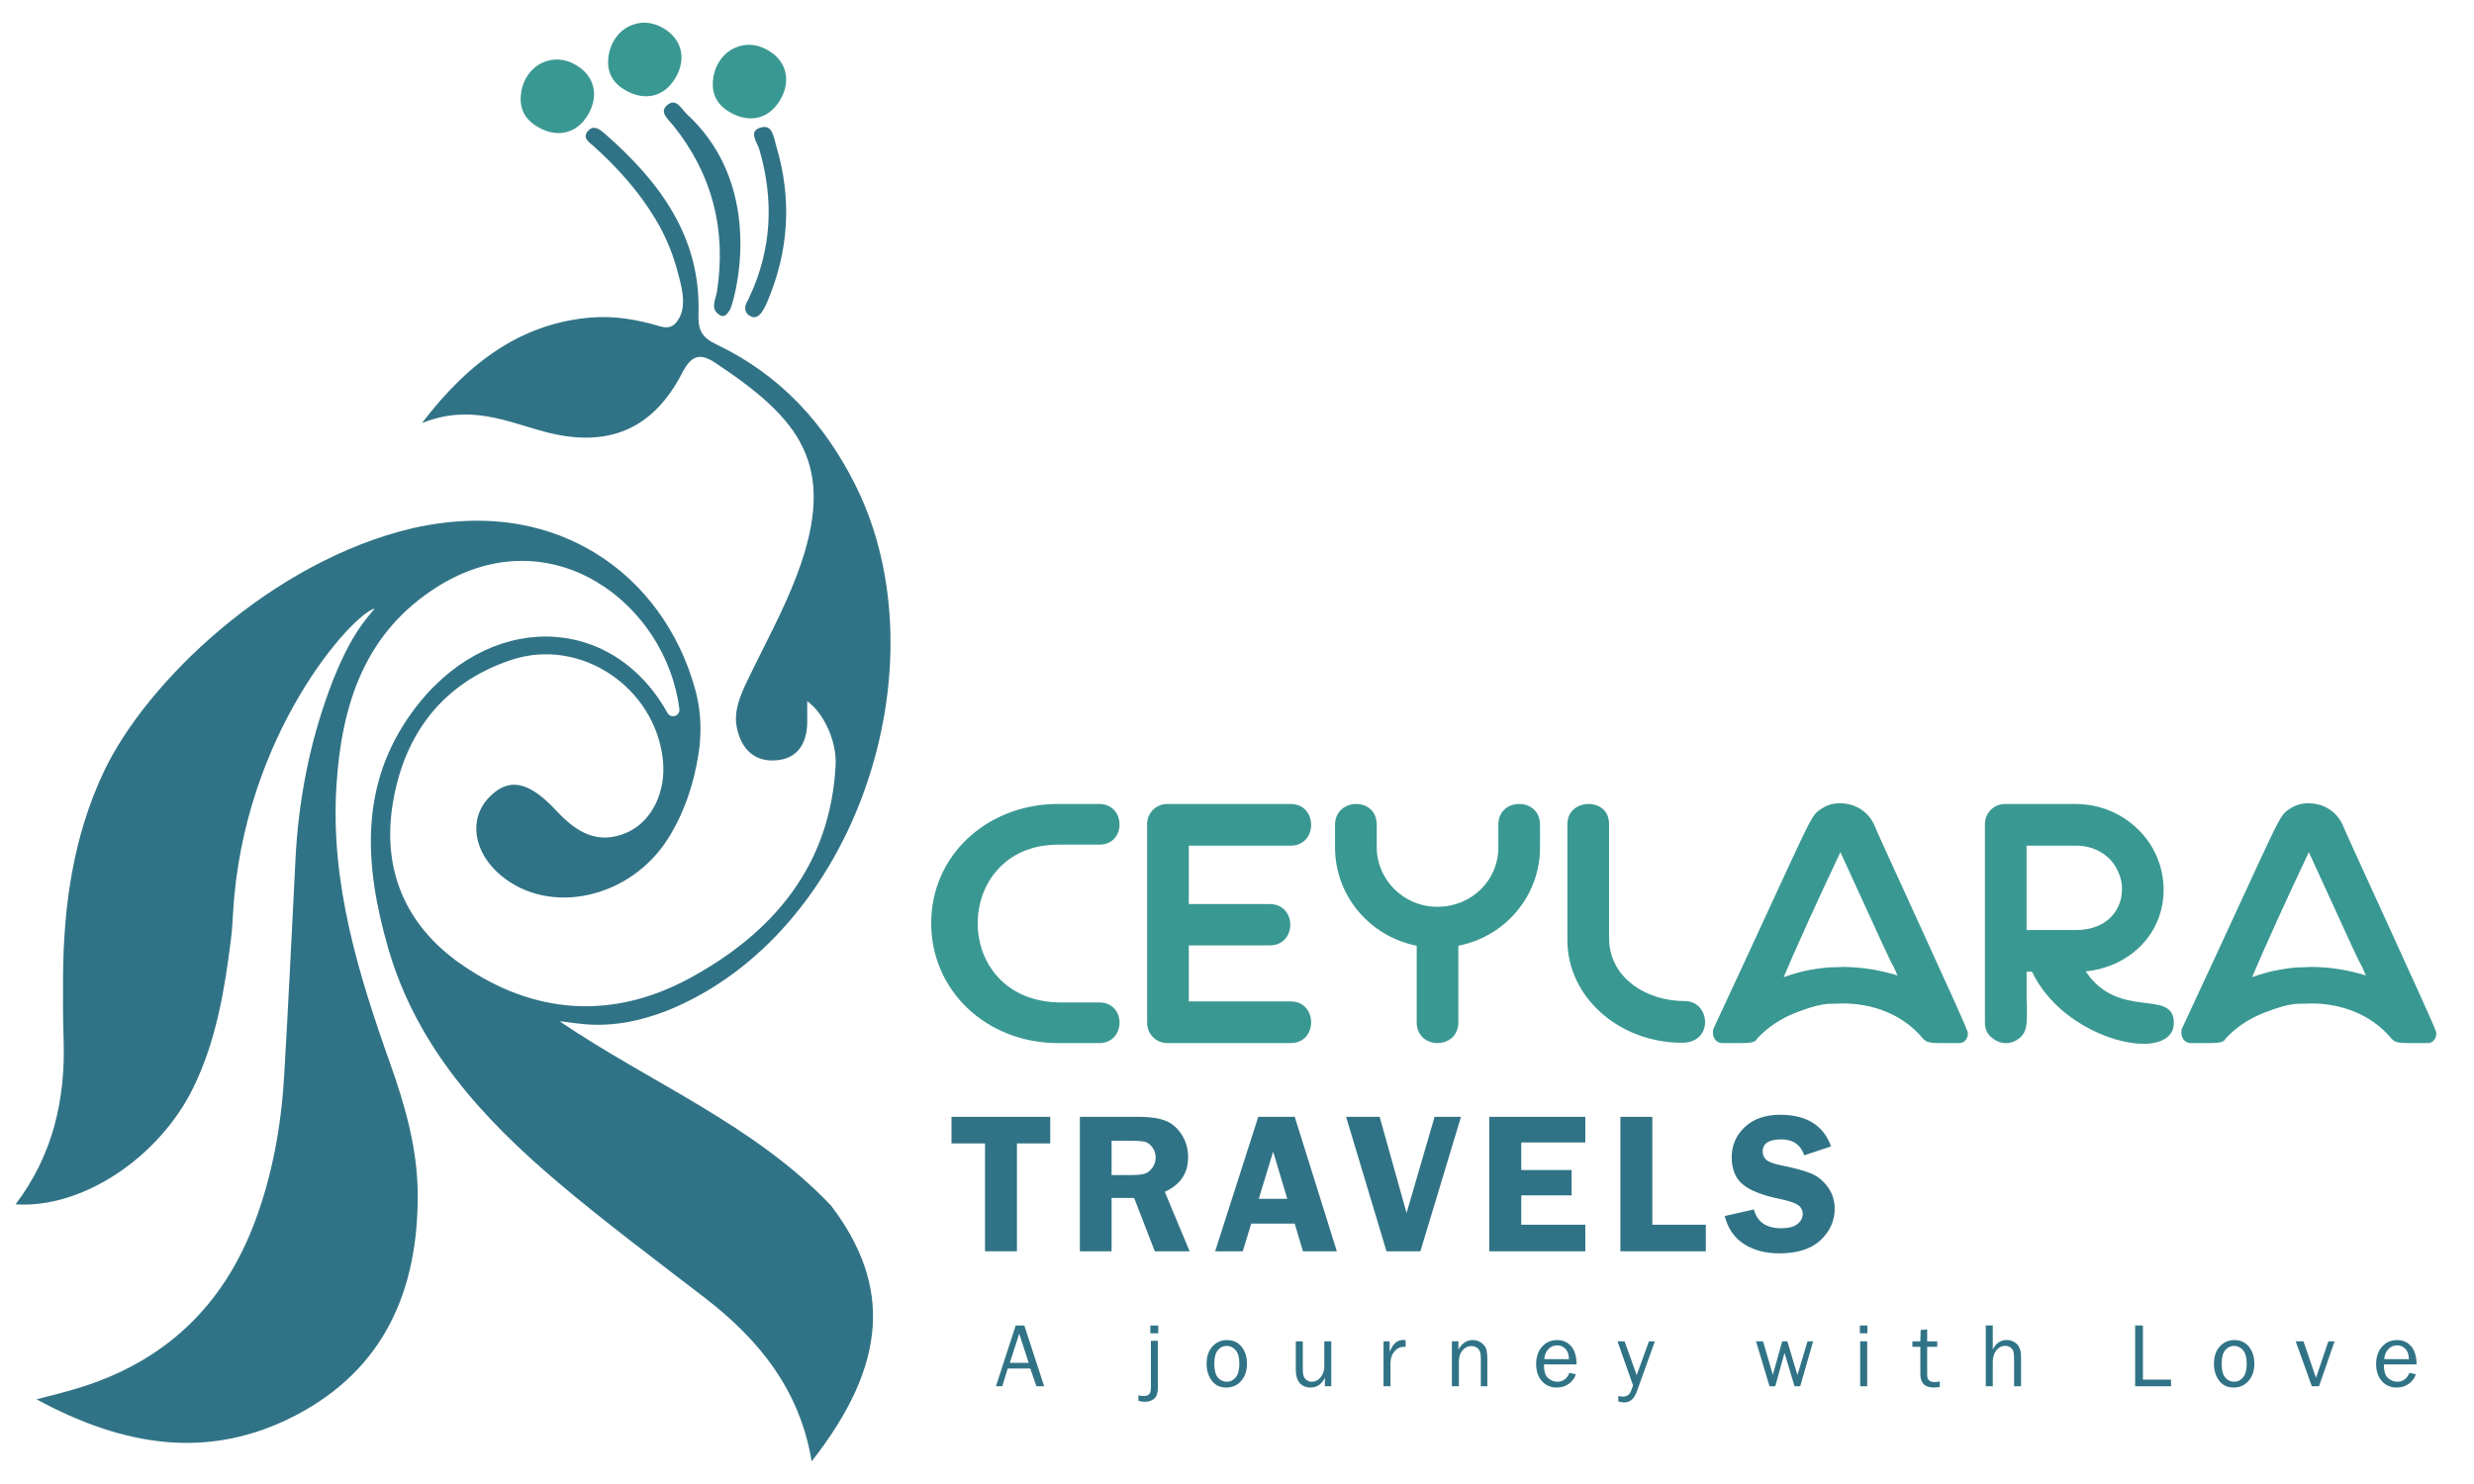
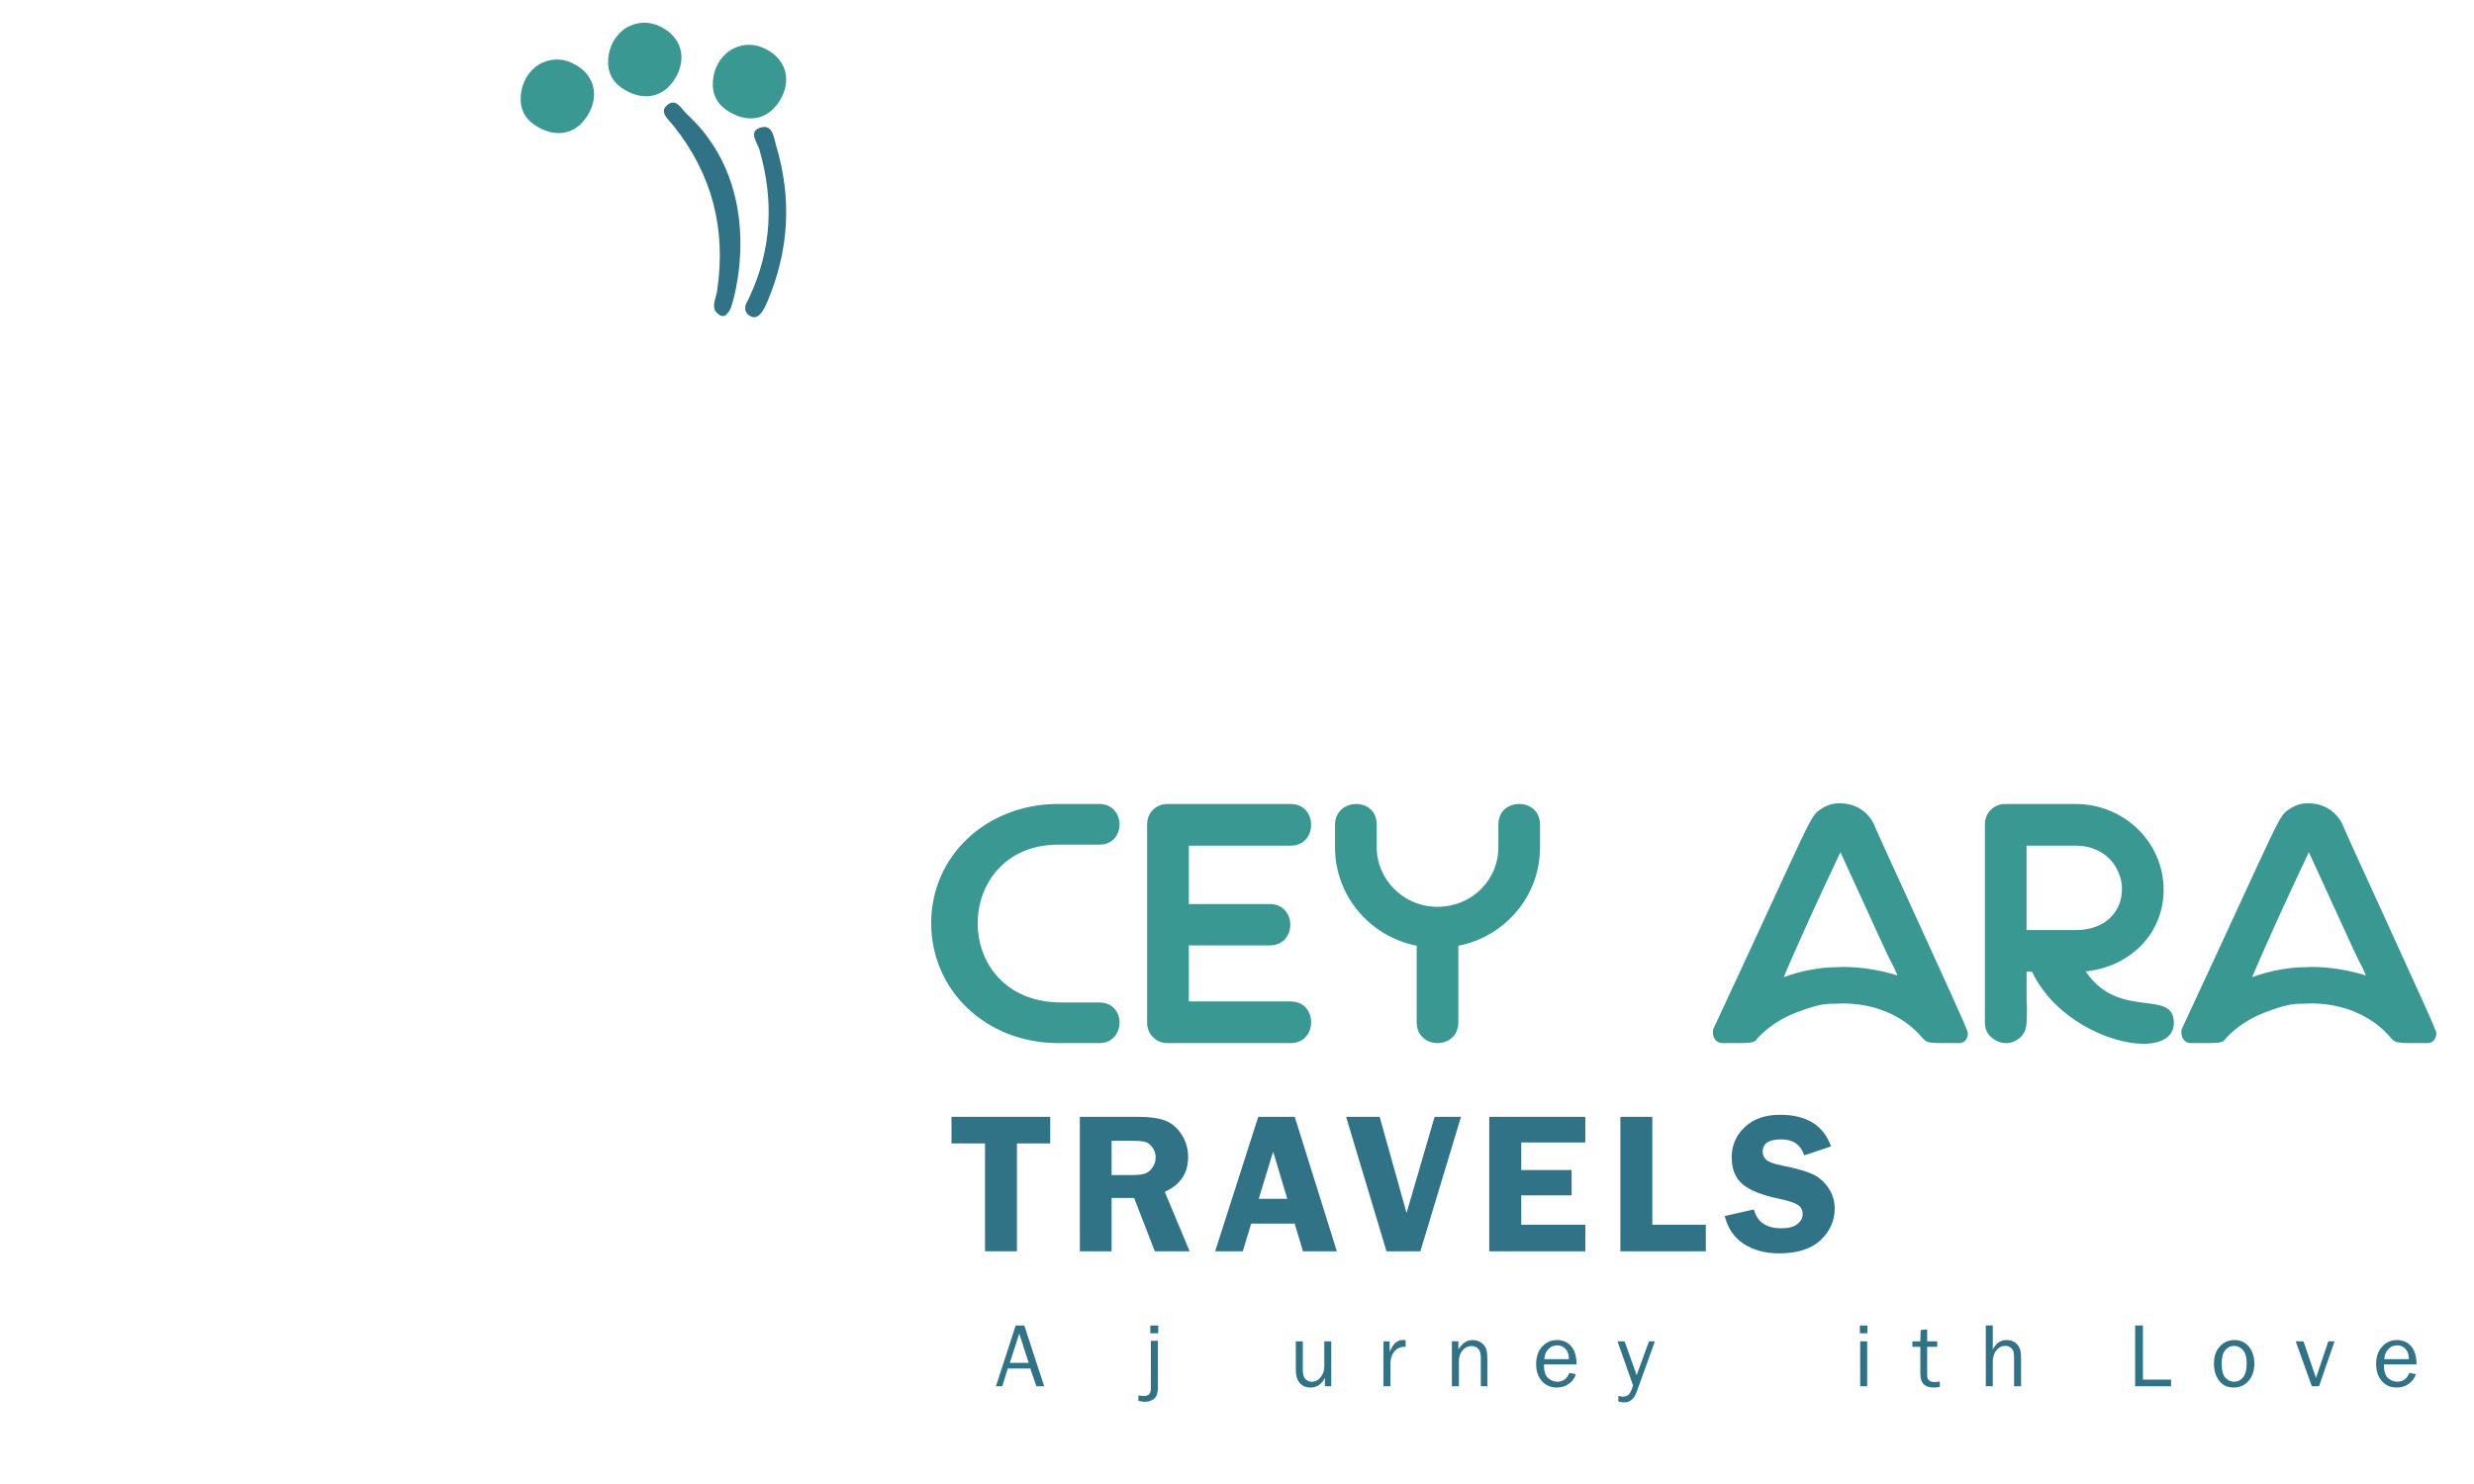
<svg xmlns="http://www.w3.org/2000/svg" id="Layer_1" x="0px" y="0px" viewBox="0 0 1000 600" style="enable-background:new 0 0 1000 600;" xml:space="preserve">
  <style type="text/css">	.st0{fill:#317386;}	.st1{fill:#3A9892;}</style>
  <g>
    <g>
      <g>
        <g>
-           <path class="st0" d="M244.37,53.96c22.13,19.35,38.97,41.69,37.96,72.87c-0.22,6.76,1.36,9.63,7.43,12.52     c25.52,12.16,43.64,31.89,56.15,57.08c35.88,72.27,0.33,181.42-76.35,212.23c-23.58,9.16-37.07,4.55-43.31,4.29     c36.79,24.95,78.6,41.73,109.66,74.49c24.5,32.23,22.96,64.13-7.83,103.39c-4.79-28.86-21.26-49.2-43.1-66.03     c-19.99-15.4-40.25-30.51-59.5-46.81c-30.58-25.89-57.21-55-68.64-94.86c-9.49-33.08-11.85-65.66,9.87-95.39     c29.87-40.87,80.24-40.23,102.97,0.3l0.14,0.24c1.39,2.42,5.11,1.19,4.78-1.58l0-0.03c-5.34-42.58-51.62-78.04-97.3-49.75     c-29.96,18.55-39.26,47.97-41.32,80.93c-2.45,39.34,8.9,76.03,21.81,112.38c6.07,17.08,10.97,34.43,11.06,52.65     c0.18,38.9-13.63,70.8-49.41,89.4c-34.99,18.19-69.36,12.61-104.67-6.52c4.24-1.09,6.46-1.64,8.67-2.24     c2.7-0.73,5.4-1.47,8.08-2.28c34.84-10.56,58.6-32.99,71.4-67c7.24-19.24,10.79-39.3,11.97-59.73     c1.68-29.09,3.1-58.2,4.56-87.31c1.07-21.35,4.88-42.5,11.72-62.74c8.98-26.58,17.02-34.37,20.32-38.44     c-8.76,1.97-53.21,50.77-57.28,123.1c-0.21,3.73-0.45,7.46-0.92,11.16c-2.57,20.38-5.94,40.52-15.07,59.31     c-13.76,28.33-44.93,49.15-71.92,47.33c15.1-19.94,20.24-42.48,19.41-66.73c-0.29-8.39-0.28-16.79-0.23-25.18     c0.2-28.63,4.04-56.49,16.38-82.78c17.05-36.34,67.87-85.34,125.1-98.72c32.84-7.3,56.96-0.12,73.7,10.12     c19.96,12.21,33.93,32.09,40.21,54.64c0.19,0.68,0.37,1.37,0.54,2.06c2.08,8.29,2.21,16.96,0.8,25.39     c-1.96,11.72-5.64,22.9-12.15,33.27c-15.2,24.22-47.81,31.52-67.62,14.93c-11.12-9.31-13.16-22.82-4.76-31.53     c7.87-8.16,15.94-6.73,27.29,5.47c7.98,8.57,16.67,13.97,28.6,8.67c9.94-4.41,15.75-16.52,14.38-29.28     c-3.15-29.41-33.39-49.85-61.5-40.37c-27.52,9.28-43.11,29.87-47.7,58.07c-4.37,26.91,5.27,49.26,27.48,64.78     c29.47,20.59,61.41,22.78,92.91,5.57c33.75-18.45,56.59-45.69,58.63-86.11c0.48-9.43-4.83-21.03-11.49-25.69     c0.01,3.66,0.04,6.01,0.02,8.35c-0.07,8.82-4,15.11-13.1,15.59c-9.32,0.5-14.1-5.86-15.49-14.02     c-1.04-6.08,1.53-12.28,4.18-17.82c6.9-14.4,14.71-28.47,20.32-43.36c16.85-44.77,0.45-63.23-33.04-85.52     c-6.09-4.05-9.65-3.29-13.46,4.1c-11.76,22.84-29.97,30.4-55.08,23.86c-15.5-4.04-30.43-11.52-50.08-3.61     c19.61-25.78,41.26-40.48,68.43-42.7c9.28-0.76,18.55,0.81,27.47,3.47c3.39,1.01,6.04,0.79,8.3-3.65     c2.85-5.61,0.54-13.39-1.32-20.02c-1.96-6.96-4.83-13.52-8.57-19.74c-6.67-11.08-15.18-20.56-24.75-29.18     c-1.92-1.73-5.2-3.64-2.11-6.65C240.16,50.49,242.59,52.41,244.37,53.96z" />
-         </g>
+           </g>
        <g>
          <path class="st0" d="M290.1,126.8c-2.89-2.41-0.75-5.94-0.28-8.98c3.81-24.96-1.87-47.41-17.76-67.17     c-1.92-2.39-5.64-5.27-2.55-8.01c3.8-3.38,5.72,1.28,8.31,3.68c33.04,30.62,18.36,77.23,17.26,78.89     C293.86,127.04,292.74,129.01,290.1,126.8z" />
        </g>
        <g>
          <path class="st0" d="M302.57,127.36c-1.66-1.25-1.72-3.59-0.6-5.34c0.37-0.57,0.65-1.27,0.96-1.94     c9.06-19.37,9.93-39.23,4.01-59.64c-0.85-2.92-4.82-7.51,0.79-8.94c4.65-1.19,5.04,4.22,6,7.43c6.44,21.49,5.2,42.46-3.64,63.24     C307.47,128.34,305.15,129.29,302.57,127.36z" />
        </g>
        <g>
          <path class="st1" d="M216,50.45c-4.98-3.43-6.18-8.32-5.27-13.55c0.86-4.92,3.89-9.38,8.41-11.49     c4.37-2.03,9.16-1.87,13.96,1.05c7.53,4.58,8.84,12.56,4.71,19.71C232.71,55.03,223.78,55.8,216,50.45z" />
        </g>
        <g>
          <path class="st1" d="M251.34,35.57c-4.98-3.43-6.18-8.32-5.27-13.55c0.86-4.92,3.89-9.38,8.41-11.49     c4.37-2.03,9.16-1.87,13.96,1.05c7.53,4.58,8.84,12.56,4.71,19.71C268.05,40.15,259.12,40.92,251.34,35.57z" />
        </g>
        <g>
          <path class="st1" d="M293.66,44.5c-4.98-3.43-6.18-8.32-5.27-13.55c0.86-4.92,3.89-9.38,8.41-11.49     c4.37-2.03,9.16-1.87,13.96,1.05c7.53,4.58,8.84,12.56,4.71,19.71C310.37,49.08,301.44,49.85,293.66,44.5z" />
        </g>
      </g>
    </g>
    <g>
      <g>
        <path class="st1" d="M426.25,325.06h18.09c10.77,0,11.05,16.44,0,16.44h-16.57c-43.23,0-44.06,63.81,1.24,63.81h15.33    c11.05,0,10.77,16.43,0,16.43h-16.57c-29.14,0-51.38-21.27-51.38-48.48S398.49,325.76,426.25,325.06z" />
        <path class="st1" d="M471.82,325.06h49.86c11.05,0,11.05,16.85,0,16.85h-41.16v23.62h32.73c11.05,0,11.05,16.71,0,16.71h-32.73    v22.65h41.16c11.05,0,11.05,16.85,0,16.85h-49.86c-4.56,0-8.15-3.73-8.15-8.15v-80.38C463.67,328.66,467.26,325.06,471.82,325.06    z" />
        <path class="st1" d="M548.19,325.06c4.28,0,8.29,2.76,8.29,8.42v9.12c0,12.84,10.63,24.03,24.58,24.03    c13.67,0,24.58-10.63,24.58-24.03v-9.12c0-5.66,4.14-8.42,8.42-8.42c4.28,0,8.42,2.76,8.42,8.42v9.12    c0,19.89-14.36,36.18-33.01,39.77v30.94c0,5.52-4.14,8.42-8.42,8.42s-8.42-2.9-8.42-8.42v-30.94    c-18.92-3.73-33.01-20.16-33.01-39.77v-9.12C539.63,327.97,543.91,325.06,548.19,325.06z" />
-         <path class="st1" d="M642.1,325.06c4.28,0,8.29,2.62,8.29,8.15v46.13c0,15.47,14.36,25.41,30.66,25.41    c10.36,0,11.74,16.85-1.1,16.85c-25.69,0-46.4-18.64-46.4-41.43v-46.96C633.54,327.83,637.82,325.06,642.1,325.06z" />
        <path class="st1" d="M692.37,417.46c0-0.41,0-0.97,0.14-1.38c41.57-89.08,38.67-85.76,43.92-89.22c3.45-2.21,6.35-2.07,7.6-2.07    c4.14,0,10.22,1.93,13.4,8.42c0,0.69,37.43,81.62,37.43,82.86c0.41,0.69,0.55,1.38,0.55,1.93c0,1.24-0.83,3.73-3.45,3.73h-7.46    c-5.39,0-5.94-0.55-7.32-1.93c-8.29-9.94-20.58-14.09-32.32-14.09c-0.41,0-2.21,0.14-5.52,0.14c-3.31,0.14-7.87,1.38-13.81,3.73    c-5.94,2.35-11.05,5.8-15.19,10.22c-0.83,1.38-1.52,1.93-6.91,1.93h-7.18c-1.52,0-2.62-0.69-3.31-1.93    C692.51,418.98,692.37,418.29,692.37,417.46z M732.15,392.05c3.87-0.69,6.91-0.97,8.98-0.97c2.21,0,3.45-0.14,3.73-0.14    c7.32,0,15.05,1.24,22.1,3.45l-1.38-3.18c-2.07-3.73-2.35-4.42-21.68-46.68c-11.6,24.58-16.16,35.08-18.51,40.33    c-2.35,5.25-2.49,5.8-4.42,10.22C724.42,393.84,728.14,392.74,732.15,392.05z" />
        <path class="st1" d="M802.31,413.32v-80.1c0-4.56,3.59-8.15,8.15-8.15h28.59c19.33,0,35.49,15.33,35.49,34.67    c0,17.95-13.81,31.21-31.49,33.01c13.4,20.03,35.63,6.63,35.63,20.85c0,5.66-5.11,8.42-12.29,8.42    c-13.95,0-36.18-10.36-45.02-29.14h-2.21c0,5.39,0,9.11,0,11.19c0.14,2.07,0.14,3.59,0.14,4.42c0,5.8-0.14,8.42-2.49,10.77    c-1.8,1.66-3.87,2.49-5.94,2.49c-2.21,0-4.14-0.83-5.94-2.35C803.13,417.87,802.31,415.94,802.31,413.32z M819.15,376.03h19.89    c13.12,0,18.64-8.7,18.64-16.16c0-0.55,0.41-4.14-2.35-9.12c-2.9-4.97-8.42-8.84-16.3-8.84h-19.89V376.03z" />
        <path class="st1" d="M881.72,417.46c0-0.41,0-0.97,0.14-1.38c41.57-89.08,38.67-85.76,43.92-89.22c3.45-2.21,6.35-2.07,7.6-2.07    c4.14,0,10.22,1.93,13.4,8.42c0,0.69,37.43,81.62,37.43,82.86c0.41,0.69,0.55,1.38,0.55,1.93c0,1.24-0.83,3.73-3.45,3.73h-7.46    c-5.39,0-5.94-0.55-7.32-1.93c-8.29-9.94-20.58-14.09-32.32-14.09c-0.41,0-2.21,0.14-5.52,0.14c-3.31,0.14-7.87,1.38-13.81,3.73    c-5.94,2.35-11.05,5.8-15.19,10.22c-0.83,1.38-1.52,1.93-6.91,1.93h-7.18c-1.52,0-2.62-0.69-3.31-1.93    C881.85,418.98,881.72,418.29,881.72,417.46z M921.49,392.05c3.87-0.69,6.91-0.97,8.98-0.97c2.21,0,3.45-0.14,3.73-0.14    c7.32,0,15.05,1.24,22.1,3.45l-1.38-3.18c-2.07-3.73-2.35-4.42-21.68-46.68c-11.6,24.58-16.16,35.08-18.51,40.33    c-2.35,5.25-2.49,5.8-4.42,10.22C913.76,393.84,917.49,392.74,921.49,392.05z" />
      </g>
    </g>
    <g>
      <g>
        <path class="st0" d="M422.06,560.49h-3.14l-2.47-7.18h-9.12l-2.2,7.18h-2.57l7.99-24.58h3.48L422.06,560.49z M415.79,551    l-3.81-11.81l-3.8,11.81H415.79z" />
        <path class="st0" d="M468.03,542.11v18.94c0,2.14-0.51,3.62-1.52,4.46c-1.01,0.84-2.25,1.26-3.72,1.26    c-0.72,0-1.6-0.13-2.65-0.38v-2.23c0.78,0.18,1.47,0.27,2.07,0.27c1.07,0,1.83-0.25,2.3-0.76s0.69-1.39,0.69-2.64v-18.92H468.03z     M468.17,535.92v3.15h-3.2v-3.15H468.17z" />
-         <path class="st0" d="M495.65,561c-2.5,0-4.44-0.92-5.84-2.78c-1.4-1.85-2.1-4.14-2.1-6.88c0-2.9,0.79-5.21,2.36-6.94    c1.57-1.73,3.53-2.6,5.87-2.6c2.51,0,4.49,0.91,5.93,2.73s2.17,4.09,2.17,6.82c0,2.83-0.78,5.15-2.34,6.95    C500.14,560.1,498.12,561,495.65,561z M495.87,558.65c1.44,0,2.65-0.59,3.62-1.78c0.97-1.19,1.46-3.04,1.46-5.54    c0-2.52-0.51-4.35-1.53-5.48c-1.02-1.13-2.21-1.7-3.58-1.7c-1.4,0-2.59,0.57-3.56,1.72c-0.97,1.15-1.46,2.96-1.46,5.45    c0,2.63,0.49,4.51,1.46,5.64C493.24,558.09,494.44,558.65,495.87,558.65z" />
        <path class="st0" d="M538.09,560.49h-2.56v-3.47c-1.29,2.65-3.22,3.98-5.79,3.98c-1.86,0-3.32-0.61-4.38-1.84    s-1.59-2.97-1.59-5.23v-11.62h2.83v11.61c0,1.8,0.38,3.04,1.13,3.72c0.75,0.68,1.58,1.02,2.48,1.02c0.91,0,1.74-0.26,2.48-0.77    c0.74-0.52,1.35-1.25,1.85-2.21s0.74-2,0.74-3.12v-10.25h2.83V560.49z" />
        <path class="st0" d="M562.05,560.49h-2.83v-18.18h2.48v4.25c0.88-2,1.76-3.3,2.64-3.9c0.88-0.59,1.79-0.89,2.71-0.89    c0.29,0,0.66,0.02,1.12,0.07v2.7h-0.58c-1.56,0-2.86,0.58-3.89,1.75s-1.58,2.69-1.66,4.59V560.49z" />
        <path class="st0" d="M601.2,560.49h-2.65v-11.68c0-1.68-0.37-2.86-1.1-3.55c-0.73-0.68-1.62-1.03-2.66-1.03    c-1.44,0-2.65,0.58-3.63,1.73c-0.98,1.15-1.47,2.67-1.47,4.55v9.97h-2.83v-18.18h2.63v3.35c1.48-2.57,3.39-3.85,5.74-3.85    c1.36,0,2.51,0.35,3.47,1.05c0.95,0.7,1.61,1.49,1.96,2.37c0.35,0.88,0.53,2.46,0.53,4.75V560.49z" />
        <path class="st0" d="M634.35,555.07l2.63,0.54c-0.48,1.55-1.42,2.84-2.81,3.86s-3.03,1.53-4.92,1.53c-2.48,0-4.5-0.87-6.03-2.62    c-1.54-1.75-2.3-4.04-2.3-6.88c0-2.9,0.8-5.24,2.39-7.02c1.6-1.78,3.6-2.68,6.01-2.68c2.38,0,4.29,0.82,5.73,2.47    s2.19,4.1,2.22,7.38h-13.21c0,2.75,0.58,4.6,1.73,5.56c1.15,0.96,2.37,1.44,3.65,1.44C631.77,558.65,633.4,557.46,634.35,555.07z     M634.19,549.54c-0.02-1.02-0.19-1.93-0.5-2.72c-0.31-0.79-0.84-1.47-1.58-2.03c-0.74-0.56-1.64-0.84-2.68-0.84    c-1.4,0-2.6,0.5-3.57,1.51c-0.98,1.01-1.53,2.37-1.65,4.07H634.19z" />
        <path class="st0" d="M668.91,542.31l-7.29,20.31c-1.06,2.93-2.75,4.39-5.06,4.39c-0.73,0-1.54-0.13-2.43-0.38v-2.21    c0.73,0.17,1.36,0.25,1.89,0.25c0.9,0,1.65-0.26,2.26-0.77c0.61-0.52,1.21-1.77,1.81-3.77l-6.29-17.81h2.87l4.88,13.67    l4.97-13.67H668.91z" />
-         <path class="st0" d="M732.88,542.31l-5.23,18.18h-2.29l-4.06-13.5l-3.73,13.5h-2.32l-5.46-18.18h2.84l3.96,13.56l3.78-13.56h2.07    l4.09,13.61l4.09-13.61H732.88z" />
        <path class="st0" d="M754.81,535.92v3.15h-3.04v-3.15H754.81z M754.72,542.31v18.18h-2.83v-18.18H754.72z" />
        <path class="st0" d="M784.08,558.56v2.23c-1,0.13-1.86,0.2-2.59,0.2c-3.52,0-5.28-1.84-5.28-5.51v-10.96h-3.22v-2.21h3.22    l0.13-4.57l2.63-0.25v4.83h4.07v2.21h-4.07v11.43c0,1.88,0.97,2.81,2.92,2.81C782.54,558.76,783.27,558.7,784.08,558.56z" />
        <path class="st0" d="M816.93,560.49h-2.83v-11.04c0-1.3-0.08-2.27-0.24-2.92s-0.55-1.21-1.15-1.68c-0.61-0.47-1.31-0.71-2.1-0.71    c-1.45,0-2.67,0.59-3.65,1.78c-0.98,1.19-1.47,2.78-1.47,4.77v9.79h-2.83v-24.58h2.83v9.74c1.28-2.57,3.12-3.85,5.51-3.85    c1.07,0,2.02,0.21,2.85,0.63c0.83,0.42,1.47,0.97,1.92,1.66c0.44,0.68,0.75,1.36,0.91,2.03c0.16,0.67,0.24,1.78,0.24,3.34V560.49    z" />
        <path class="st0" d="M877.54,557.79v2.7h-14.51v-24.58h3.15v21.88H877.54z" />
        <path class="st0" d="M902.83,561c-2.5,0-4.44-0.92-5.84-2.78c-1.4-1.85-2.1-4.14-2.1-6.88c0-2.9,0.79-5.21,2.36-6.94    c1.57-1.73,3.53-2.6,5.87-2.6c2.51,0,4.49,0.91,5.93,2.73s2.17,4.09,2.17,6.82c0,2.83-0.78,5.15-2.34,6.95    C907.32,560.1,905.31,561,902.83,561z M903.05,558.65c1.44,0,2.65-0.59,3.62-1.78c0.97-1.19,1.46-3.04,1.46-5.54    c0-2.52-0.51-4.35-1.53-5.48c-1.02-1.13-2.21-1.7-3.58-1.7c-1.4,0-2.59,0.57-3.56,1.72c-0.97,1.15-1.46,2.96-1.46,5.45    c0,2.63,0.49,4.51,1.46,5.64C900.42,558.09,901.62,558.65,903.05,558.65z" />
        <path class="st0" d="M943.65,542.31l-6.29,18.18h-2.91l-6.52-18.18h3.14l5.06,14.78l5-14.78H943.65z" />
        <path class="st0" d="M973.87,555.07l2.63,0.54c-0.48,1.55-1.42,2.84-2.81,3.86s-3.03,1.53-4.92,1.53c-2.48,0-4.5-0.87-6.03-2.62    c-1.54-1.75-2.3-4.04-2.3-6.88c0-2.9,0.8-5.24,2.39-7.02c1.6-1.78,3.6-2.68,6.01-2.68c2.38,0,4.29,0.82,5.73,2.47    c1.45,1.64,2.19,4.1,2.22,7.38h-13.22c0,2.75,0.58,4.6,1.73,5.56c1.15,0.96,2.37,1.44,3.66,1.44    C971.29,558.65,972.92,557.46,973.87,555.07z M973.7,549.54c-0.02-1.02-0.19-1.93-0.5-2.72c-0.31-0.79-0.84-1.47-1.58-2.03    c-0.74-0.56-1.64-0.84-2.68-0.84c-1.4,0-2.6,0.5-3.57,1.51c-0.98,1.01-1.53,2.37-1.65,4.07H973.7z" />
      </g>
    </g>
    <g>
      <g>
        <path class="st0" d="M424.51,451.55v10.75h-13.46v43.61h-12.9v-43.61H384.6v-10.75H424.51z" />
        <path class="st0" d="M449.31,484.37v21.55h-12.83v-54.37h23.9c4.41,0,7.95,0.51,10.61,1.53c2.67,1.02,4.88,2.9,6.63,5.63    s2.63,5.77,2.63,9.11c0,6.53-3.15,11.21-9.44,14.05l10.04,24.04h-14.07l-8.35-21.55H449.31z M449.31,461.23v13.86h7.81    c2.55,0,4.4-0.18,5.56-0.54c1.16-0.36,2.18-1.15,3.09-2.39c0.9-1.23,1.35-2.65,1.35-4.24c0-1.51-0.45-2.87-1.35-4.06    c-0.9-1.19-1.89-1.93-2.95-2.21c-1.06-0.28-3.05-0.42-5.97-0.42H449.31z" />
        <path class="st0" d="M523.34,451.55l17.02,54.37h-13.69l-3.35-11.19h-17.58l-3.41,11.19h-11.17l17.43-54.37H523.34z     M508.8,484.69h11.52l-5.71-19.08L508.8,484.69z" />
        <path class="st0" d="M590.54,451.55l-16.42,54.37h-13.69l-16.33-54.37h13.56l10.88,38.87l11.33-38.87H590.54z" />
        <path class="st0" d="M640.79,461.91h-25.89v11.15h20.35v10.24h-20.35v11.87h25.89v10.75h-38.83v-54.37h38.83V461.91z" />
        <path class="st0" d="M667.87,495.17h21.63v10.75h-34.53v-54.37h12.9V495.17z" />
        <path class="st0" d="M740.12,463.5l-10.83,3.62c-1.46-4.3-4.54-6.45-9.26-6.45c-5.03,0-7.55,1.63-7.55,4.9    c0,1.3,0.47,2.4,1.41,3.31c0.94,0.9,3.07,1.69,6.38,2.35c5.54,1.12,9.6,2.25,12.17,3.39c2.57,1.14,4.74,2.98,6.5,5.51    s2.65,5.37,2.65,8.5c0,4.91-1.89,9.16-5.67,12.74c-3.78,3.58-9.38,5.38-16.81,5.38c-5.57,0-10.31-1.27-14.23-3.8    c-3.91-2.54-6.49-6.3-7.74-11.29l11.79-2.67c1.32,5.07,5.01,7.61,11.05,7.61c2.92,0,5.09-0.56,6.52-1.69s2.15-2.48,2.15-4.04    c0-1.59-0.65-2.83-1.95-3.7c-1.3-0.88-3.8-1.7-7.52-2.47c-6.92-1.44-11.85-3.39-14.8-5.88c-2.94-2.48-4.42-6.11-4.42-10.89    c0-4.83,1.76-8.91,5.27-12.23c3.51-3.32,8.28-4.98,14.31-4.98C730.21,450.72,737.07,454.98,740.12,463.5z" />
      </g>
    </g>
  </g>
</svg>